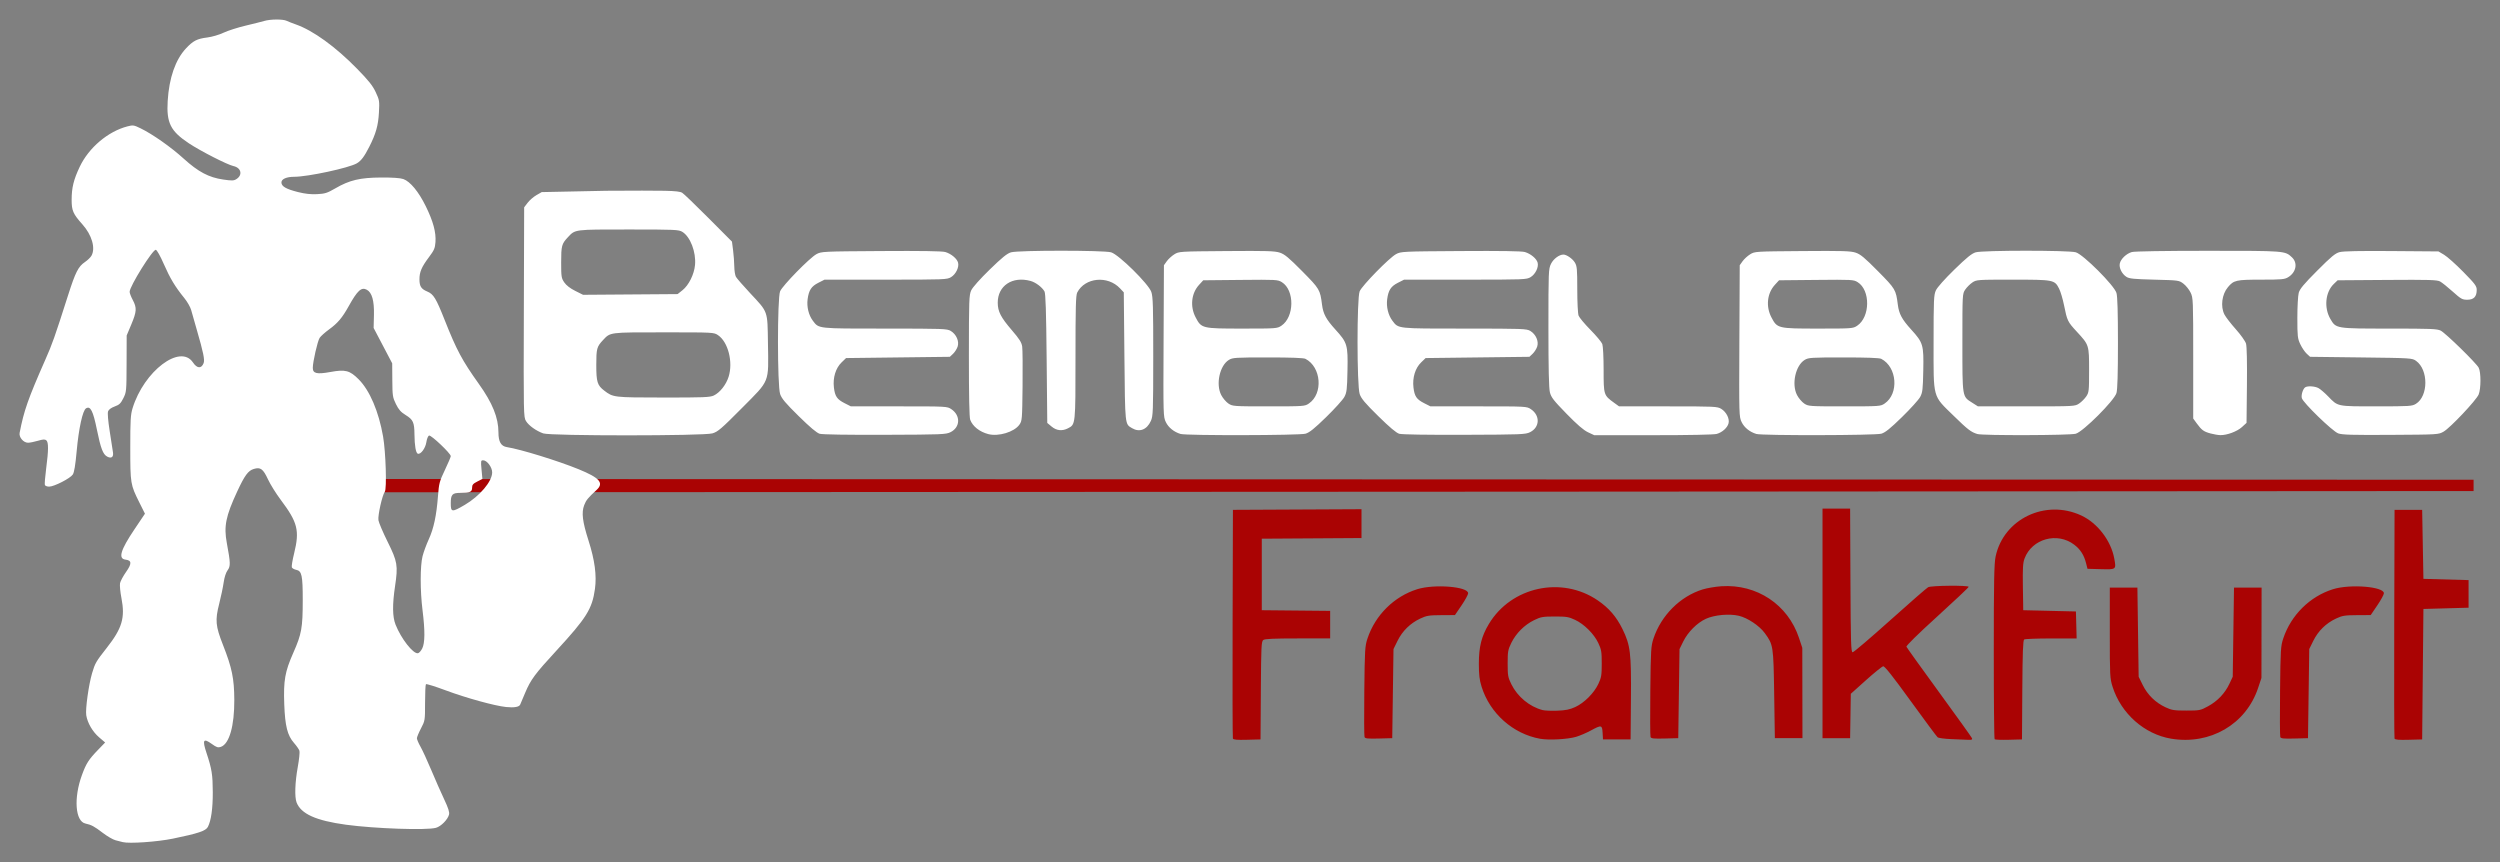
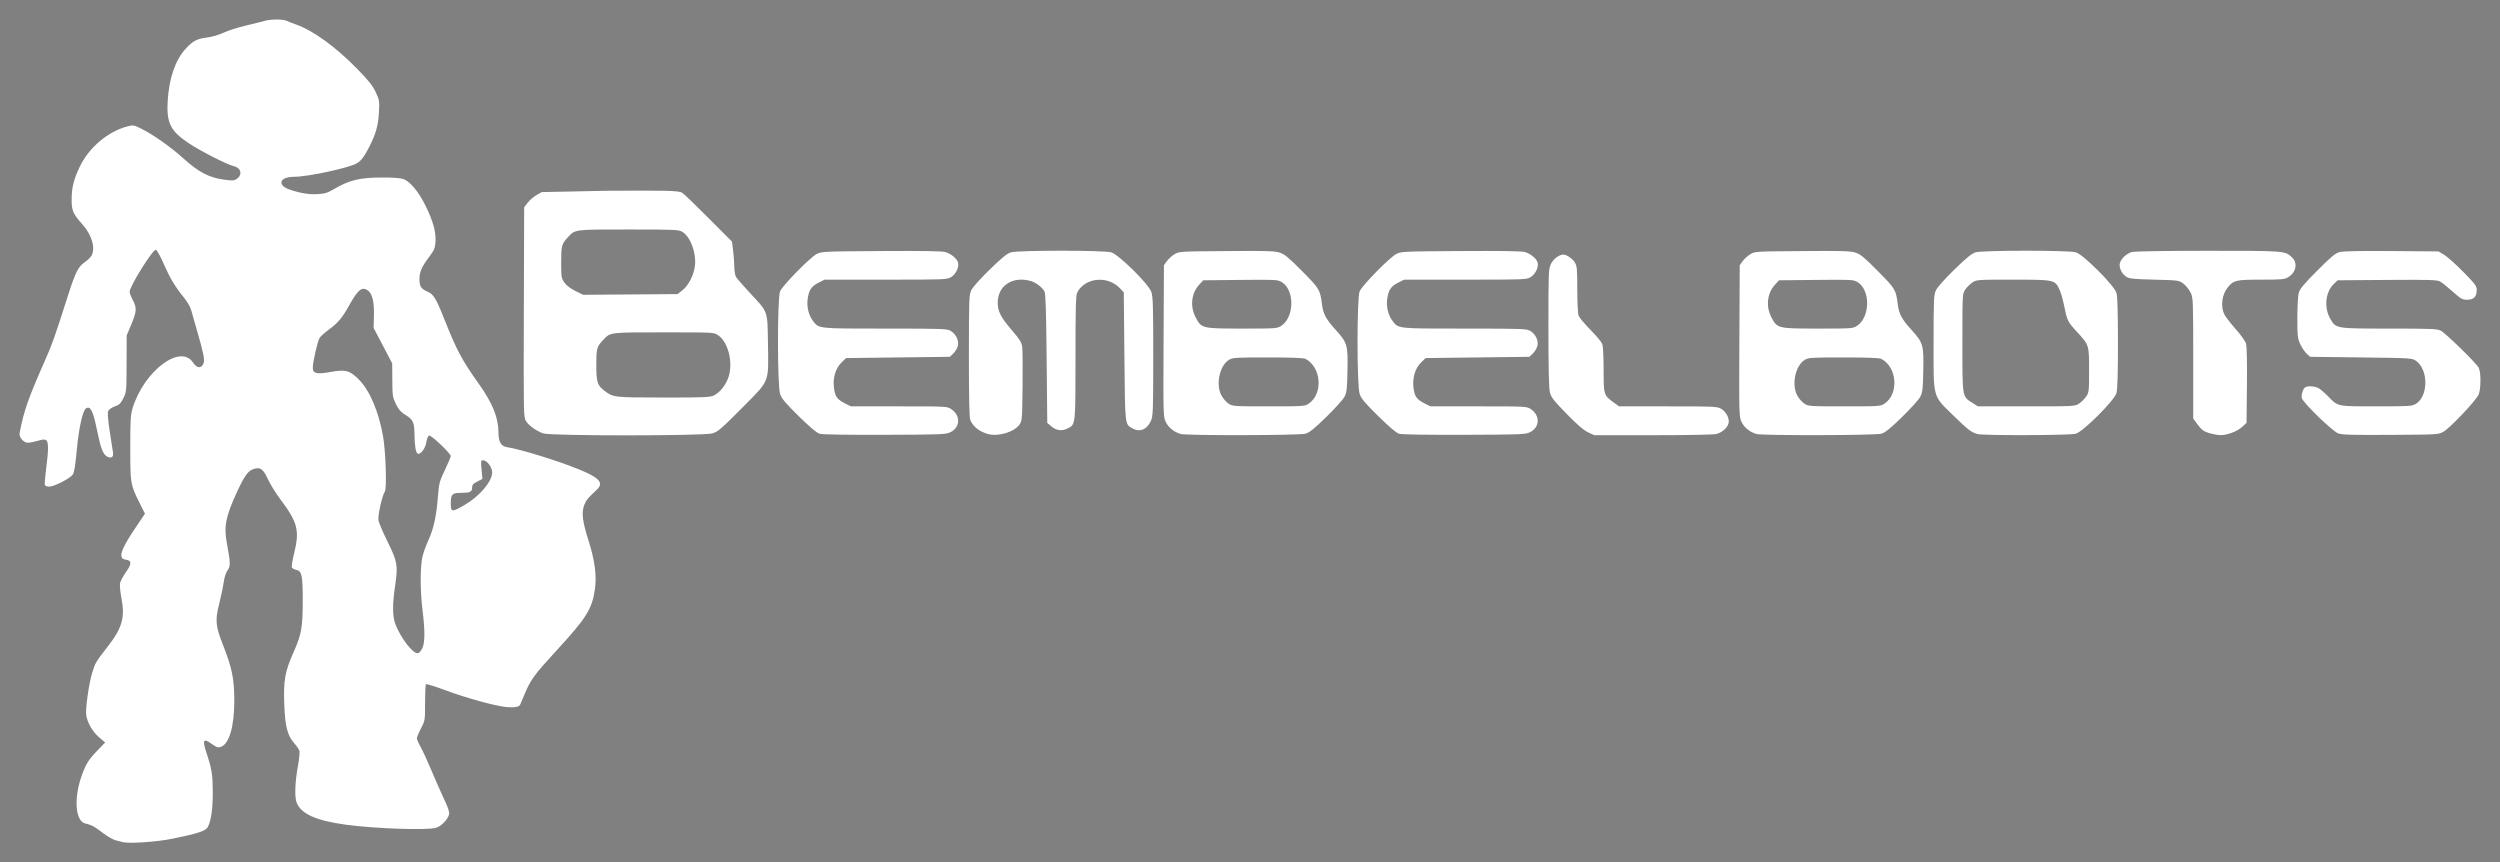
<svg xmlns="http://www.w3.org/2000/svg" xmlns:ns1="http://sodipodi.sourceforge.net/DTD/sodipodi-0.dtd" xmlns:ns2="http://www.inkscape.org/namespaces/inkscape" id="svg2" ns1:version="0.32" ns2:version="0.92.1 r15371" width="639.929mm" height="220.715mm" version="1.0" ns1:docname="Bembelbots_Team_Logo.svg" ns2:output_extension="org.inkscape.output.svg.inkscape" viewBox="0 0 1992.89 687.359">
  <rect x="0" y="0" width="1992.89" height="687.359" fill="#808080" stroke="none" />
  <defs id="defs5" />
  <ns1:namedview ns2:window-height="1369" ns2:window-width="2560" ns2:pageshadow="2" ns2:pageopacity="0.0" guidetolerance="10.0" gridtolerance="10.0" objecttolerance="10.0" borderopacity="1.0" bordercolor="#666666" pagecolor="#ffffff" id="base" showgrid="false" ns2:zoom="0.43621415" ns2:cx="1165.6455" ns2:cy="268.11521" ns2:window-x="0" ns2:window-y="0" ns2:current-layer="svg2" ns2:window-maximized="1" ns2:pagecheckerboard="false" units="mm" fit-margin-top="5" fit-margin-left="5" fit-margin-bottom="5" fit-margin-right="5" />
-   <path ns2:connector-curvature="0" id="path2388" d="m 264.742,381.832 c 0,0 312.3,0.132 959.171,0.349 l 747.922,0.251 v 4.5 4.5 l -749.583,0.5 -952.973,0.5 c -11.872,-1.317 -12.776,-10.404 -4.537,-10.599 z m 718.067,206.883 c -0.269,-0.706 -0.374,-42.009 -0.232,-91.784 l 0.258,-90.5 51.25,-0.259 51.25,-0.259 v 11.498 11.498 l -39.75,0.261 -39.75,0.261 v 28.5 28.5 l 27.25,0.266 27.25,0.266 v 10.984 10.984 h -25.809 c -19.081,0 -26.249,0.326 -27.496,1.25 -1.525,1.13 -1.712,5.004 -1.941,40.25 l -0.254,39 -10.768,0.284 c -8.057,0.212 -10.892,-0.039 -11.258,-1 z m 244.873,0.189 c -21.619,-3.895 -39.984,-20.233 -46.617,-41.473 -1.715,-5.493 -2.186,-9.475 -2.186,-18.5 0,-13.386 2.112,-21.734 7.971,-31.5 17.838,-29.733 58.018,-38.467 86.773,-18.863 8.902,6.069 14.917,13.037 19.736,22.863 6.347,12.942 7.073,18.962 6.753,56 l -0.277,32 h -11 -11 l -0.302,-5.25 c -0.365,-6.348 -0.913,-6.455 -9.413,-1.832 -3.456,1.88 -8.759,4.144 -11.784,5.032 -6.748,1.981 -21.7,2.776 -28.653,1.523 z m 28.009,-25.278 c 7.18,-3.287 15.022,-11.131 18.456,-18.459 2.382,-5.083 2.687,-6.93 2.687,-16.236 0,-9.306 -0.306,-11.152 -2.687,-16.236 -3.433,-7.328 -11.247,-15.142 -18.575,-18.575 -5.095,-2.387 -6.909,-2.685 -16.236,-2.67 -9.541,0.016 -11.046,0.284 -16.478,2.93 -7.604,3.704 -14.332,10.425 -18.082,18.064 -2.686,5.471 -2.94,6.893 -2.94,16.487 0,9.594 0.254,11.016 2.94,16.487 4.897,9.974 14.512,17.925 24.943,20.627 1.714,0.444 6.996,0.66 11.737,0.48 6.647,-0.253 9.905,-0.916 14.236,-2.899 z m 299.699,25.558 c -5.195,-0.183 -10.061,-0.843 -10.814,-1.468 -0.752,-0.624 -10.444,-13.674 -21.538,-28.999 -14.329,-19.796 -20.659,-27.78 -21.86,-27.575 -0.929,0.159 -7.114,5.154 -13.744,11.1 l -12.054,10.811 -0.273,17.689 -0.273,17.689 h -11 -11 v -91.5 -91.5 h 11 11 l 0.258,57.25 c 0.228,50.442 0.439,57.25 1.778,57.25 0.836,0 14.225,-11.402 29.753,-25.337 15.528,-13.935 29.211,-25.86 30.406,-26.5 2.563,-1.372 32.304,-1.639 32.304,-0.291 0,0.48 -11.274,11.117 -25.054,23.637 -15.206,13.817 -24.855,23.284 -24.547,24.086 0.279,0.727 12.025,17.109 26.102,36.405 14.077,19.296 25.847,35.74 26.154,36.542 0.438,1.142 -0.278,1.413 -3.297,1.251 -2.121,-0.114 -8.108,-0.357 -13.303,-0.54 z m 34.644,0.113 c -0.384,-0.384 -0.691,-31.786 -0.681,-69.782 0.014,-56.143 0.286,-70.351 1.452,-75.853 6.362,-30.023 39.76,-46.022 68.318,-32.727 12.925,6.017 23.698,20.092 26.288,34.346 1.601,8.812 1.661,8.764 -10.698,8.435 l -10.66,-0.284 -1.156,-4.561 c -1.635,-6.45 -4.494,-10.905 -9.401,-14.648 -13.531,-10.321 -33.633,-4.777 -39.594,10.919 -1.336,3.517 -1.579,7.62 -1.348,22.789 l 0.281,18.5 21,0.5 21,0.5 0.284,10.75 0.284,10.75 -20.284,0.015 c -11.156,0.008 -20.841,0.369 -21.522,0.802 -0.943,0.599 -1.301,10.202 -1.5,40.235 l -0.262,39.448 -10.552,0.282 c -5.803,0.155 -10.866,-0.033 -11.25,-0.417 z m 140.648,-0.46 c -21.296,-3.558 -39.914,-20.087 -46.639,-41.405 -2.107,-6.679 -2.208,-8.649 -2.208,-43 v -36 h 11 11 l 0.5,35.525 0.5,35.525 3.25,6.598 c 3.853,7.823 10.133,13.969 18.075,17.692 5.067,2.375 6.854,2.66 16.675,2.66 10.608,0 11.223,-0.121 17.252,-3.39 7.595,-4.118 13.532,-10.35 17.087,-17.934 l 2.66,-5.675 0.5,-35.5 0.5,-35.5 h 11 11 l -0.062,36 -0.062,36 -2.666,8 c -9.645,28.943 -38.247,45.604 -69.364,40.405 z m 178.127,-0.121 c -0.269,-0.706 -0.374,-42.009 -0.232,-91.784 l 0.258,-90.5 h 11 11 l 0.5,27.5 0.5,27.5 18,0.5 18,0.5 v 11 11 l -18,0.5 -18,0.5 -0.5,52 -0.5,52 -10.768,0.284 c -8.057,0.212 -10.892,-0.039 -11.258,-1 z m -821.071,-1.177 c -0.308,-0.803 -0.387,-17.356 -0.176,-36.784 0.359,-32.989 0.528,-35.753 2.552,-41.823 6.224,-18.664 21.237,-33.505 39.721,-39.265 13.578,-4.231 40.5,-2.07 40.5,3.252 0,1.062 -2.366,5.409 -5.258,9.661 l -5.258,7.731 -10.992,0.061 c -9.739,0.054 -11.639,0.364 -16.667,2.721 -7.942,3.723 -14.222,9.87 -18.075,17.692 l -3.25,6.598 -0.5,35.525 -0.5,35.525 -10.768,0.284 c -8.707,0.23 -10.876,0.004 -11.329,-1.177 z m 228,0 c -0.308,-0.803 -0.387,-17.356 -0.176,-36.784 0.359,-32.989 0.528,-35.753 2.552,-41.823 6.149,-18.439 21.285,-33.539 39.153,-39.06 3.538,-1.093 10.288,-2.239 15,-2.546 28.216,-1.839 52.952,14.619 61.778,41.106 l 2.666,8 0.062,36 0.062,36 h -11 -11 l -0.534,-35 c -0.592,-38.796 -0.691,-39.441 -7.546,-48.803 -4.27,-5.832 -13.596,-12.06 -20.561,-13.731 -7.569,-1.816 -19.491,-0.739 -26.29,2.374 -7.098,3.25 -14.392,10.561 -18.129,18.173 l -2.94,5.987 -0.5,35.5 -0.5,35.5 -10.768,0.284 c -8.707,0.23 -10.876,0.004 -11.329,-1.177 z m 502,0 c -0.308,-0.803 -0.387,-17.356 -0.176,-36.784 0.359,-32.989 0.528,-35.753 2.552,-41.823 6.224,-18.664 21.237,-33.505 39.721,-39.265 13.578,-4.231 40.5,-2.07 40.5,3.252 0,1.062 -2.366,5.409 -5.258,9.661 l -5.258,7.731 -10.992,0.061 c -9.739,0.054 -11.639,0.364 -16.667,2.721 -7.942,3.723 -14.222,9.87 -18.075,17.692 l -3.25,6.598 -0.5,35.525 -0.5,35.525 -10.768,0.284 c -8.707,0.23 -10.876,0.004 -11.329,-1.177 z" style="display:inline;fill:#aa0303;stroke:none" ns1:nodetypes="cscccccccscccccccccccccscccscscscccsccccccsccscscscsccccsccsccccccccccssccsscscsssccscsccccccccccccscssccscccccccssccccccccccccscccccccccccccscccsssscccccccsccccscsccccccscccccccscccsssscccccccscc" />
  <path ns2:connector-curvature="0" id="path2386" d="m 97.835,671.296 c -1.1,-0.284 -3.681,-0.947 -5.735,-1.475 -2.054,-0.527 -6.658,-3.199 -10.23,-5.936 -6.68,-5.12 -9.041,-6.389 -13.772,-7.4 -8.122,-1.736 -9.469,-20.339 -2.797,-38.621 3.393,-9.298 5.392,-12.422 12.929,-20.206 l 5.59,-5.774 -4.782,-4.088 c -5.208,-4.452 -9.294,-11.455 -10.28,-17.621 -0.779,-4.873 1.937,-24.408 4.677,-33.641 2.348,-7.91 3.102,-9.208 11.675,-20.103 12.238,-15.55 14.738,-23.985 11.719,-39.53 -0.959,-4.936 -1.472,-10.332 -1.14,-11.991 0.332,-1.659 2.513,-5.724 4.847,-9.034 4.654,-6.599 4.531,-9.153 -0.467,-9.754 -6.05,-0.727 -4.036,-7.578 7.103,-24.159 l 8.375,-12.468 -4.507,-9.032 c -7.051,-14.13 -7.181,-14.917 -7.194,-43.532 -0.01,-21.947 0.245,-26.336 1.829,-31.5 9.092,-29.635 38.072,-51.581 48.164,-36.474 3.263,4.884 6.743,5.081 8.492,0.481 0.99,-2.604 -0.22,-8.504 -5.403,-26.352 -1.862,-6.41 -3.902,-13.575 -4.535,-15.921 -0.632,-2.347 -3.107,-6.669 -5.499,-9.606 -7.258,-8.91 -11.335,-15.684 -16.35,-27.159 -2.758,-6.311 -5.442,-11.082 -6.33,-11.253 -2.447,-0.471 -20.88,29.105 -20.88,33.503 0,0.989 1.125,3.911 2.5,6.494 3.34,6.274 3.165,9.181 -1.178,19.526 l -3.678,8.762 -0.072,22.5 c -0.07,21.929 -0.136,22.627 -2.572,27.5 -2.088,4.176 -3.229,5.265 -6.925,6.606 -2.778,1.008 -4.734,2.442 -5.256,3.853 -0.518,1.399 -0.027,7.394 1.301,15.894 1.173,7.506 2.349,15.105 2.614,16.887 0.557,3.744 -1.326,5.084 -4.646,3.308 -3.333,-1.784 -5.131,-6.498 -8.159,-21.393 -3.071,-15.105 -5.174,-19.231 -8.694,-17.051 -2.68,1.659 -5.803,15.953 -7.447,34.077 -1.018,11.231 -1.965,16.94 -3.095,18.664 -2,3.053 -14.898,9.656 -18.86,9.656 -1.593,0 -3.125,-0.594 -3.403,-1.32 -0.279,-0.726 0.186,-6.599 1.031,-13.051 1.938,-14.783 1.969,-21.026 0.112,-22.567 -1.106,-0.918 -2.603,-0.834 -6.682,0.378 -2.891,0.858 -6.443,1.561 -7.894,1.561 -3.629,0 -7.355,-4.387 -6.684,-7.868 3.399,-17.621 6.747,-27.159 20.405,-58.132 5.773,-13.092 7.325,-17.483 18.2,-51.5 5.933,-18.558 8.153,-22.935 13.463,-26.541 2.128,-1.445 4.471,-3.714 5.207,-5.043 3.363,-6.069 0.338,-16.503 -7.25,-25.007 -7.433,-8.33 -8.563,-10.907 -8.563,-19.527 0,-9.64 1.585,-16.109 6.463,-26.382 7.222,-15.208 22.511,-28.152 38.01,-32.18 4.461,-1.16 5.102,-1.064 10.5,1.562 9.536,4.64 24.186,14.937 34.249,24.073 11.725,10.646 20.109,15.083 31.639,16.746 7.127,1.028 8.447,0.972 10.617,-0.449 5.011,-3.283 3.627,-8.967 -2.507,-10.299 -4.837,-1.051 -26.082,-11.892 -35.453,-18.091 -14.696,-9.722 -18.028,-16.371 -16.957,-33.841 1.126,-18.371 6.176,-32.875 14.575,-41.857 5.715,-6.112 8.797,-7.688 17.059,-8.725 3.708,-0.466 9.367,-2.128 12.851,-3.776 3.424,-1.619 11.277,-4.142 17.451,-5.605 6.174,-1.463 12.911,-3.159 14.971,-3.767 4.982,-1.472 14.907,-1.546 17.874,-0.133 1.309,0.623 4.63,1.924 7.38,2.892 13.781,4.848 31.595,17.741 48.775,35.301 9.238,9.443 12.444,13.465 14.88,18.67 2.974,6.356 3.082,7.041 2.576,16.308 -0.562,10.286 -2.43,16.897 -7.717,27.3 -3.938,7.749 -6.469,11.119 -9.85,13.117 -6.241,3.687 -39.11,10.757 -50.009,10.757 -6.082,0 -10.156,1.798 -10.156,4.483 0,3.156 3.617,5.264 13.188,7.684 5.574,1.41 10.281,1.927 15.246,1.676 6.307,-0.319 8.09,-0.888 14.624,-4.673 11.286,-6.537 19.634,-8.506 36.442,-8.596 9.21,-0.049 15.272,0.376 17.717,1.242 5.45,1.931 12.137,10.029 17.817,21.577 5.939,12.075 8.33,20.893 7.769,28.647 -0.354,4.888 -1.059,6.525 -5.169,11.993 -5.916,7.87 -7.643,11.922 -7.602,17.839 0.038,5.467 1.41,7.579 6.237,9.596 4.992,2.086 7.001,5.371 13.835,22.631 9.49,23.965 14.022,32.446 27.194,50.885 10.966,15.351 15.702,27.047 15.702,38.776 0,7.47 2.031,10.999 6.752,11.733 10.762,1.672 40.712,10.908 57.177,17.633 16.797,6.86 20.349,10.952 14.321,16.495 -6.881,6.327 -8.367,8.151 -9.895,12.137 -2.268,5.918 -1.395,13.064 3.453,28.244 4.989,15.621 6.612,27.835 5.121,38.55 -2.21,15.886 -6.687,23.055 -30.668,49.105 -17.18,18.662 -20.513,23.156 -24.926,33.605 -1.914,4.532 -3.722,8.807 -4.018,9.499 -0.808,1.89 -4.843,2.576 -11.224,1.909 -9.185,-0.96 -31.941,-7.24 -48.169,-13.294 -8.265,-3.083 -15.341,-5.29 -15.726,-4.905 -0.384,0.385 -0.699,7.075 -0.699,14.866 0,14.041 -0.029,14.22 -3.25,20.375 -1.788,3.415 -3.25,6.96 -3.25,7.878 0,0.918 1.311,3.974 2.913,6.791 1.602,2.817 5.458,11.197 8.57,18.622 3.111,7.425 7.71,17.848 10.218,23.162 3.346,7.088 4.389,10.346 3.916,12.232 -1.004,4.002 -6.384,9.448 -10.448,10.577 -7.468,2.074 -48.769,0.647 -71.708,-2.477 -24.003,-3.27 -35.942,-8.666 -39.396,-17.808 -1.638,-4.335 -1.24,-16.049 0.957,-28.132 1.094,-6.021 1.699,-11.871 1.343,-13 -0.356,-1.129 -2.322,-3.96 -4.369,-6.29 -5.209,-5.929 -7.098,-13.438 -7.732,-30.728 -0.698,-19.042 0.526,-25.998 7.251,-41.193 6.586,-14.883 7.471,-19.844 7.481,-41.942 0.009,-19.658 -0.755,-23.202 -5.193,-24.089 -1.634,-0.327 -3.216,-1.232 -3.515,-2.012 -0.299,-0.78 0.527,-5.778 1.836,-11.108 4.48,-18.241 2.881,-24.637 -10.671,-42.69 -3.716,-4.95 -8.27,-12.251 -10.121,-16.225 -3.948,-8.476 -5.995,-9.991 -11.339,-8.39 -4.524,1.355 -7.267,5.09 -13.308,18.115 -9.076,19.571 -10.692,27.647 -8.203,41 2.956,15.863 3.026,18.399 0.6,21.681 -1.339,1.811 -2.546,5.559 -3.139,9.75 -0.53,3.744 -2.128,11.367 -3.55,16.938 -3.339,13.081 -2.911,17.731 3.021,32.808 7.195,18.288 8.945,26.788 9.024,43.823 0.096,20.762 -3.988,35.064 -10.684,37.419 -2.299,0.808 -3.397,0.455 -7.307,-2.354 -6.729,-4.832 -7.641,-3.255 -4.169,7.212 4.234,12.763 4.952,17.243 5.004,31.223 0.049,13.043 -1.303,22.657 -3.896,27.709 -1.641,3.198 -7.654,5.22 -27.881,9.377 -12.484,2.566 -34.812,4.117 -40,2.778 z M 336.583,516.929 c 2.2,-4.4 2.278,-14.149 0.244,-30.459 -1.951,-15.644 -1.943,-35.335 0.017,-43.078 0.83,-3.278 3.056,-9.335 4.947,-13.46 3.962,-8.645 6.146,-18.897 7.348,-34.5 0.785,-10.19 1.192,-11.722 5.522,-20.799 2.571,-5.39 4.674,-10.35 4.674,-11.023 0,-2.129 -15.69,-17.01 -17.288,-16.397 -0.831,0.319 -1.766,2.59 -2.167,5.266 -0.732,4.879 -4.506,9.967 -6.82,9.196 -1.578,-0.526 -2.595,-6.411 -2.668,-15.427 -0.076,-9.532 -1.075,-11.729 -6.985,-15.365 -3.868,-2.38 -5.608,-4.339 -7.778,-8.758 -2.617,-5.33 -2.801,-6.544 -2.89,-19.095 l -0.095,-13.403 -7.401,-14.097 -7.401,-14.097 0.251,-10.342 c 0.277,-11.404 -1.568,-17.914 -5.705,-20.128 -4.299,-2.301 -7.433,0.551 -14.421,13.121 -5.132,9.231 -8.706,13.463 -15.621,18.495 -3.275,2.383 -6.671,5.426 -7.546,6.761 -1.657,2.529 -5.432,19.044 -5.455,23.864 -0.021,4.538 3.205,5.309 13.977,3.338 11.981,-2.192 15.452,-1.298 22.561,5.811 8.843,8.843 16.021,25.633 19.497,45.605 2.145,12.325 3.058,41.881 1.361,44.079 -2.03,2.631 -5.666,18.921 -5.059,22.665 0.321,1.978 3.613,9.702 7.316,17.164 7.864,15.847 8.378,18.908 5.936,35.347 -2.207,14.85 -2.087,24.416 0.385,30.686 4.421,11.216 14.081,23.537 17.896,22.828 0.889,-0.165 2.403,-1.874 3.365,-3.798 z m 33.813,-114.399 c 12.059,-7.059 21.938,-18.756 21.938,-25.973 0,-4.09 -4.126,-9.625 -7.174,-9.625 -1.878,0 -1.955,0.439 -1.301,7.423 l 0.696,7.423 -4.11,2.097 c -3.368,1.718 -4.11,2.614 -4.11,4.96 0,3.341 -1.715,4.062 -9.715,4.083 -6.101,0.016 -7.285,1.362 -7.285,8.281 0,7.202 0.855,7.305 11.062,1.331 z m 62.641,-57.04 c -5.653,-2.017 -11.528,-6.225 -13.748,-9.848 -1.92,-3.134 -1.961,-5.199 -1.711,-86.788 l 0.256,-83.578 2.784,-3.65 c 1.531,-2.007 4.681,-4.739 7,-6.071 l 4.216,-2.421 51.5,-1.058 c 46.357,-0.229 57.576,-0.295 60.524,1.636 1.087,0.601 10.448,9.598 20.803,19.993 l 18.827,18.9 0.891,6.914 c 0.49,3.803 0.921,9.614 0.959,12.914 0.037,3.3 0.626,7.004 1.307,8.23 0.681,1.227 5.775,7.084 11.318,13.016 14.489,15.505 13.808,13.602 14.21,39.754 0.498,32.447 1.842,29.083 -20.692,51.785 -16.522,16.645 -19.208,18.952 -23.577,20.25 -7.012,2.083 -129.033,2.103 -134.866,0.022 z M 568.967,315.302 c 4.92,-2.335 9.837,-8.553 11.868,-15.009 3.668,-11.663 -0.408,-27.687 -8.416,-33.084 -3.377,-2.276 -3.415,-2.278 -43.281,-2.278 -43.743,0 -42.499,-0.158 -48.432,6.165 -4.944,5.268 -5.37,6.841 -5.37,19.819 0,13.546 0.838,16.265 6.293,20.426 7.203,5.494 7.328,5.509 47.056,5.551 32.04,0.034 37.297,-0.174 40.283,-1.59 z m -24.973,-83.914 c 5.056,-4.005 9.37,-12.675 10.052,-20.203 0.929,-10.241 -3.768,-22.488 -10.106,-26.353 -2.909,-1.774 -5.617,-1.893 -42.904,-1.897 -43.632,-0.004 -42.397,-0.162 -48.33,6.161 -4.956,5.281 -5.37,6.827 -5.37,20.037 0,11.474 0.172,12.587 2.474,15.975 1.6,2.354 4.685,4.746 8.727,6.766 l 6.253,3.125 37.681,-0.284 37.681,-0.284 z M 653.408,345.781 c -2.337,-0.681 -7.648,-5.148 -16.697,-14.045 -10.561,-10.383 -13.588,-13.977 -14.823,-17.604 -2.283,-6.702 -2.307,-76.461 -0.027,-81.916 1.903,-4.555 23.556,-26.691 28.974,-29.621 3.916,-2.118 5.003,-2.17 51.5,-2.473 32.123,-0.209 48.699,0.042 51.205,0.777 4.701,1.378 9.394,5.298 10.203,8.522 0.911,3.631 -1.783,9.16 -5.598,11.486 -3.2,1.951 -4.927,2.018 -52.093,2.022 l -48.783,0.004 -4.944,2.505 c -5.594,2.835 -7.574,5.876 -8.534,13.114 -0.797,6.009 0.84,12.707 4.188,17.132 4.857,6.42 3.278,6.249 57.556,6.253 46.47,0.004 49.476,0.112 52.38,1.882 4.447,2.712 6.862,8.246 5.456,12.505 -0.602,1.823 -2.242,4.394 -3.644,5.712 l -2.55,2.397 -41.367,0.5 -41.367,0.5 -3.595,3.485 c -4.673,4.531 -7.008,12.155 -6.096,19.908 0.837,7.119 2.458,9.503 8.567,12.599 l 4.949,2.507 h 38.385 c 38.231,0 38.399,0.009 41.748,2.266 7.474,5.037 7.118,14.435 -0.694,18.312 -3.645,1.809 -6.734,1.933 -52.373,2.096 -29.862,0.107 -49.817,-0.21 -51.927,-0.824 z m 134.427,0.27 c -6.965,-1.821 -12.432,-6.153 -14.433,-11.434 -0.703,-1.855 -1.059,-19.244 -1.045,-51 0.02,-44.714 0.155,-48.473 1.869,-52.185 1.104,-2.392 7.024,-9.043 14.728,-16.546 9.867,-9.61 13.844,-12.828 16.997,-13.75 5.758,-1.684 74.002,-1.686 79.768,-0.002 6.127,1.79 29.884,25.201 32.063,31.597 1.319,3.87 1.55,11.658 1.531,51.629 -0.02,43.817 -0.151,47.357 -1.892,51.189 -3.196,7.037 -9.054,9.287 -15.014,5.766 -5.711,-3.374 -5.531,-1.681 -6.072,-57.069 l -0.5,-51.185 -3,-3.191 c -9.803,-10.426 -27.873,-8.697 -34.095,3.262 -1.151,2.212 -1.405,11.58 -1.405,51.8 0,53.863 0.052,53.37 -5.967,56.483 -4.623,2.391 -9.128,1.918 -13.07,-1.373 l -3.462,-2.89 -0.5,-51.36 c -0.37,-37.965 -0.82,-51.919 -1.727,-53.503 -1.937,-3.381 -6.998,-7.188 -11.054,-8.314 -14.49,-4.024 -26.256,3.774 -26.197,17.363 0.03,6.981 2.407,11.6 11.286,21.93 6.035,7.021 7.721,9.693 8.205,13 0.335,2.289 0.469,16.538 0.298,31.663 -0.302,26.692 -0.377,27.593 -2.568,30.664 -4.14,5.805 -16.646,9.572 -24.743,7.455 z M 941.099,345.936 c -5.277,-1.589 -9.622,-5.08 -11.723,-9.42 -2.074,-4.284 -2.097,-5.127 -1.821,-64.712 l 0.28,-60.372 2.268,-3.179 c 1.247,-1.749 3.947,-4.224 6,-5.5 3.708,-2.306 3.974,-2.322 41.587,-2.616 32.229,-0.251 38.556,-0.063 42.567,1.27 3.837,1.274 7.142,4.022 17.797,14.795 13.95,14.105 14.288,14.676 15.819,26.73 0.927,7.297 3.273,11.654 10.638,19.756 9.551,10.506 10.049,12.187 9.647,32.573 -0.3,15.263 -0.576,17.616 -2.483,21.172 -1.18,2.2 -7.702,9.42 -14.493,16.044 -9.412,9.18 -13.327,12.331 -16.464,13.25 -4.787,1.403 -95.028,1.593 -99.62,0.21 z m 102.251,-24.254 c 11.551,-7.85 9.939,-29.135 -2.699,-35.628 -1.461,-0.751 -11.394,-1.121 -30,-1.118 -25.848,0.003 -28.043,0.142 -31.025,1.961 -7.338,4.474 -10.588,19.374 -6.113,28.027 1.278,2.471 3.852,5.508 5.721,6.75 3.33,2.213 3.974,2.258 32.102,2.258 28.12,0 28.772,-0.046 32.015,-2.25 z m -21.913,-62.008 c 10.437,-6.936 10.678,-28.389 0.389,-34.747 -3.242,-2.004 -4.46,-2.07 -33.007,-1.788 l -29.641,0.293 -3.349,3.656 c -6.165,6.73 -7.278,17.213 -2.745,25.866 4.649,8.874 5.084,8.979 37.337,8.979 27,0 27.693,-0.051 31.015,-2.258 z m 93.971,86.107 c -2.337,-0.681 -7.648,-5.148 -16.697,-14.045 -10.561,-10.383 -13.588,-13.977 -14.823,-17.604 -2.284,-6.702 -2.307,-76.461 -0.027,-81.916 1.903,-4.555 23.556,-26.691 28.974,-29.621 3.916,-2.118 5.003,-2.17 51.5,-2.473 32.123,-0.209 48.699,0.042 51.205,0.777 4.701,1.378 9.394,5.298 10.203,8.522 0.911,3.631 -1.784,9.16 -5.598,11.486 -3.2,1.951 -4.928,2.018 -52.093,2.022 l -48.783,0.004 -4.944,2.505 c -5.594,2.835 -7.574,5.876 -8.534,13.114 -0.797,6.009 0.84,12.707 4.188,17.132 4.857,6.42 3.278,6.249 57.556,6.253 46.47,0.004 49.477,0.112 52.38,1.882 4.447,2.712 6.862,8.246 5.456,12.505 -0.602,1.823 -2.242,4.394 -3.644,5.712 l -2.55,2.397 -41.367,0.5 -41.367,0.5 -3.595,3.485 c -4.673,4.531 -7.008,12.155 -6.096,19.908 0.837,7.119 2.458,9.503 8.567,12.599 l 4.949,2.507 h 38.385 c 38.231,0 38.399,0.009 41.748,2.266 7.474,5.037 7.118,14.435 -0.694,18.312 -3.645,1.809 -6.734,1.933 -52.373,2.096 -29.863,0.107 -49.817,-0.21 -51.927,-0.824 z m 150.427,-1.226 c -3.495,-1.648 -8.634,-6.084 -17.077,-14.74 -10.31,-10.571 -12.249,-13.069 -13.25,-17.076 -0.814,-3.255 -1.173,-19.014 -1.173,-51.434 0,-45.035 0.075,-46.896 2.044,-50.964 1.894,-3.913 6.568,-7.409 9.907,-7.409 2.521,0 7.245,3.273 9.09,6.299 1.747,2.865 1.952,5.114 1.956,21.386 0,10.26 0.462,19.412 1.056,21 0.579,1.548 4.83,6.64 9.448,11.315 4.618,4.675 8.87,9.767 9.448,11.315 0.591,1.582 1.052,10.615 1.052,20.615 0,20.011 0.061,20.204 8.307,26.177 l 3.993,2.892 39.1,0.004 c 37.267,0.004 39.253,0.097 42.363,1.993 4.051,2.47 6.757,7.797 5.832,11.483 -0.896,3.569 -5.016,7.265 -9.48,8.505 -2.184,0.607 -22.211,1.002 -50.614,1 l -47,-0.004 z m 134.264,1.381 c -5.277,-1.589 -9.622,-5.08 -11.723,-9.42 -2.074,-4.284 -2.097,-5.127 -1.821,-64.712 l 0.28,-60.372 2.268,-3.179 c 1.247,-1.749 3.947,-4.224 6,-5.5 3.708,-2.306 3.974,-2.322 41.587,-2.616 32.229,-0.251 38.556,-0.063 42.567,1.27 3.837,1.274 7.142,4.022 17.797,14.795 13.95,14.105 14.288,14.676 15.819,26.73 0.927,7.297 3.273,11.654 10.638,19.756 9.551,10.506 10.049,12.187 9.647,32.573 -0.3,15.263 -0.576,17.616 -2.483,21.172 -1.18,2.2 -7.702,9.42 -14.493,16.044 -9.412,9.18 -13.327,12.331 -16.464,13.25 -4.787,1.403 -95.028,1.593 -99.62,0.21 z m 102.251,-24.254 c 11.551,-7.85 9.939,-29.135 -2.699,-35.628 -1.461,-0.751 -11.394,-1.121 -30,-1.118 -25.848,0.003 -28.043,0.142 -31.025,1.961 -7.338,4.474 -10.588,19.374 -6.113,28.027 1.278,2.471 3.852,5.508 5.721,6.75 3.33,2.213 3.974,2.258 32.102,2.258 28.12,0 28.772,-0.046 32.015,-2.25 z m -21.913,-62.008 c 10.437,-6.936 10.678,-28.389 0.389,-34.747 -3.242,-2.004 -4.46,-2.07 -33.007,-1.788 l -29.641,0.293 -3.349,3.656 c -6.165,6.73 -7.277,17.213 -2.745,25.866 4.649,8.874 5.084,8.979 37.337,8.979 27,0 27.694,-0.051 31.016,-2.258 z m 95.84,86.31 c -5.054,-1.534 -7.608,-3.494 -18.814,-14.442 -17.103,-16.709 -16.111,-13.096 -16.096,-58.61 0.011,-34.337 0.168,-37.837 1.859,-41.5 1.104,-2.392 7.024,-9.043 14.728,-16.546 9.867,-9.61 13.845,-12.828 16.997,-13.75 5.688,-1.664 73.964,-1.687 79.768,-0.027 5.969,1.707 30.732,26.47 32.439,32.439 0.804,2.812 1.177,15.446 1.177,39.884 0,24.438 -0.373,37.072 -1.177,39.884 -1.707,5.969 -26.47,30.731 -32.439,32.439 -4.689,1.341 -74.109,1.544 -78.442,0.229 z m 81.137,-24.326 c 1.856,-1.251 4.397,-3.792 5.648,-5.648 2.149,-3.188 2.274,-4.332 2.274,-20.776 0,-20.262 0.012,-20.224 -9.767,-30.802 -7.362,-7.963 -7.701,-8.665 -10.2,-21.088 -1.006,-5.002 -2.78,-10.956 -3.941,-13.233 -3.599,-7.055 -4.241,-7.18 -36.894,-7.18 -28.406,0 -28.96,0.039 -32.276,2.274 -1.856,1.251 -4.397,3.792 -5.648,5.648 -2.268,3.366 -2.274,3.469 -2.274,42.276 0,44.022 -0.195,42.821 7.751,47.859 l 4.641,2.943 h 38.656 c 38.552,0 38.665,-0.006 42.03,-2.274 z m 104.728,23.875 c -5.449,-1.467 -7.1,-2.671 -10.973,-8.001 l -2.833,-3.9 V 285.597 c 0,-46.77 -0.055,-48.149 -2.102,-52.377 -1.156,-2.389 -3.707,-5.568 -5.668,-7.066 -3.539,-2.702 -3.714,-2.727 -23.197,-3.223 -16.489,-0.42 -20.06,-0.782 -22.311,-2.259 -3.637,-2.388 -5.998,-7.202 -5.236,-10.673 0.794,-3.614 5.258,-7.847 9.584,-9.087 2.054,-0.589 26.273,-0.98 60.707,-0.98 61.578,0 61.386,-0.015 66.909,5.173 4.816,4.524 3.417,11.965 -2.983,15.867 -2.867,1.748 -5.115,1.952 -21.501,1.956 -20.053,0.004 -21.838,0.408 -26.543,5.999 -4.808,5.714 -6.034,15.388 -2.763,21.795 1.042,2.041 5.106,7.306 9.032,11.701 3.95,4.422 7.598,9.558 8.168,11.5 0.639,2.177 0.912,14.833 0.718,33.338 l -0.313,29.828 -3.666,3.358 c -3.832,3.51 -11.968,6.535 -17.266,6.418 -1.688,-0.037 -5.181,-0.636 -7.763,-1.331 z m 101.765,-0.066 c -4.568,-1.654 -28.085,-24.465 -29.006,-28.135 -0.636,-2.535 0.936,-7.462 2.748,-8.615 1.939,-1.233 7.588,-0.89 10.487,0.636 1.485,0.782 4.95,3.742 7.7,6.578 8.012,8.263 6.742,8 38.582,8 26.61,0 28.366,-0.114 31.479,-2.038 9.942,-6.145 10.006,-27.142 0.103,-34.205 -3.129,-2.232 -3.611,-2.262 -43.835,-2.757 l -40.671,-0.5 -2.711,-2.5 c -1.491,-1.375 -3.772,-4.75 -5.069,-7.5 -2.17,-4.601 -2.358,-6.276 -2.362,-21 0,-8.8 0.493,-17.8 1.101,-20 0.868,-3.141 4.034,-6.936 14.745,-17.677 11.303,-11.334 14.371,-13.868 17.915,-14.795 2.889,-0.756 16.345,-1.023 41.5,-0.823 l 37.224,0.295 4.5,2.664 c 2.475,1.465 9.338,7.585 15.25,13.601 9.448,9.612 10.75,11.352 10.75,14.364 0,5.437 -2.323,7.872 -7.51,7.872 -4.006,0 -5.045,-0.583 -11.693,-6.552 -4.013,-3.603 -8.541,-7.218 -10.061,-8.033 -2.335,-1.252 -8.887,-1.438 -42.185,-1.198 l -39.421,0.283 -3.047,2.92 c -6.757,6.476 -7.97,18.978 -2.711,27.95 4.49,7.662 4.29,7.63 47.08,7.63 32.8,0 38.061,0.21 40.849,1.628 3.91,1.988 28.314,25.82 30.283,29.573 1.891,3.602 1.861,16.803 -0.048,21.371 -1.923,4.601 -22.642,26.546 -27.92,29.57 -4.104,2.352 -4.22,2.359 -42.115,2.587 -30.793,0.186 -38.745,-0.041 -41.929,-1.194 z" style="display:inline;fill:#ffffff;fill-opacity:1" ns1:nodetypes="ccsssscssssscccscscssccssscscsccsccsccscssscscsssssccssssssscssssscsscssssccssscscccscccssscsscsssccsssssssssccscscssscccssssssccssccssscscccscssssccccccccccscccccsssccssccccsssscsscssccsccccccscsccsssscccccssssccsssccssccccsssccsscscccssscccccccssccsccssscscsscccssscscscccsccsscsssccscccsccscccsscccccccscccsccssccccccsccccccccccssccccsccsccsccccscscccscscccccccccccscccsccscccsscccccccscccscccscccccccccsccccccscccsccsccsccccsccscccscccccccscccccccccscsscccccccsccsssssscccsccccscc" />
</svg>